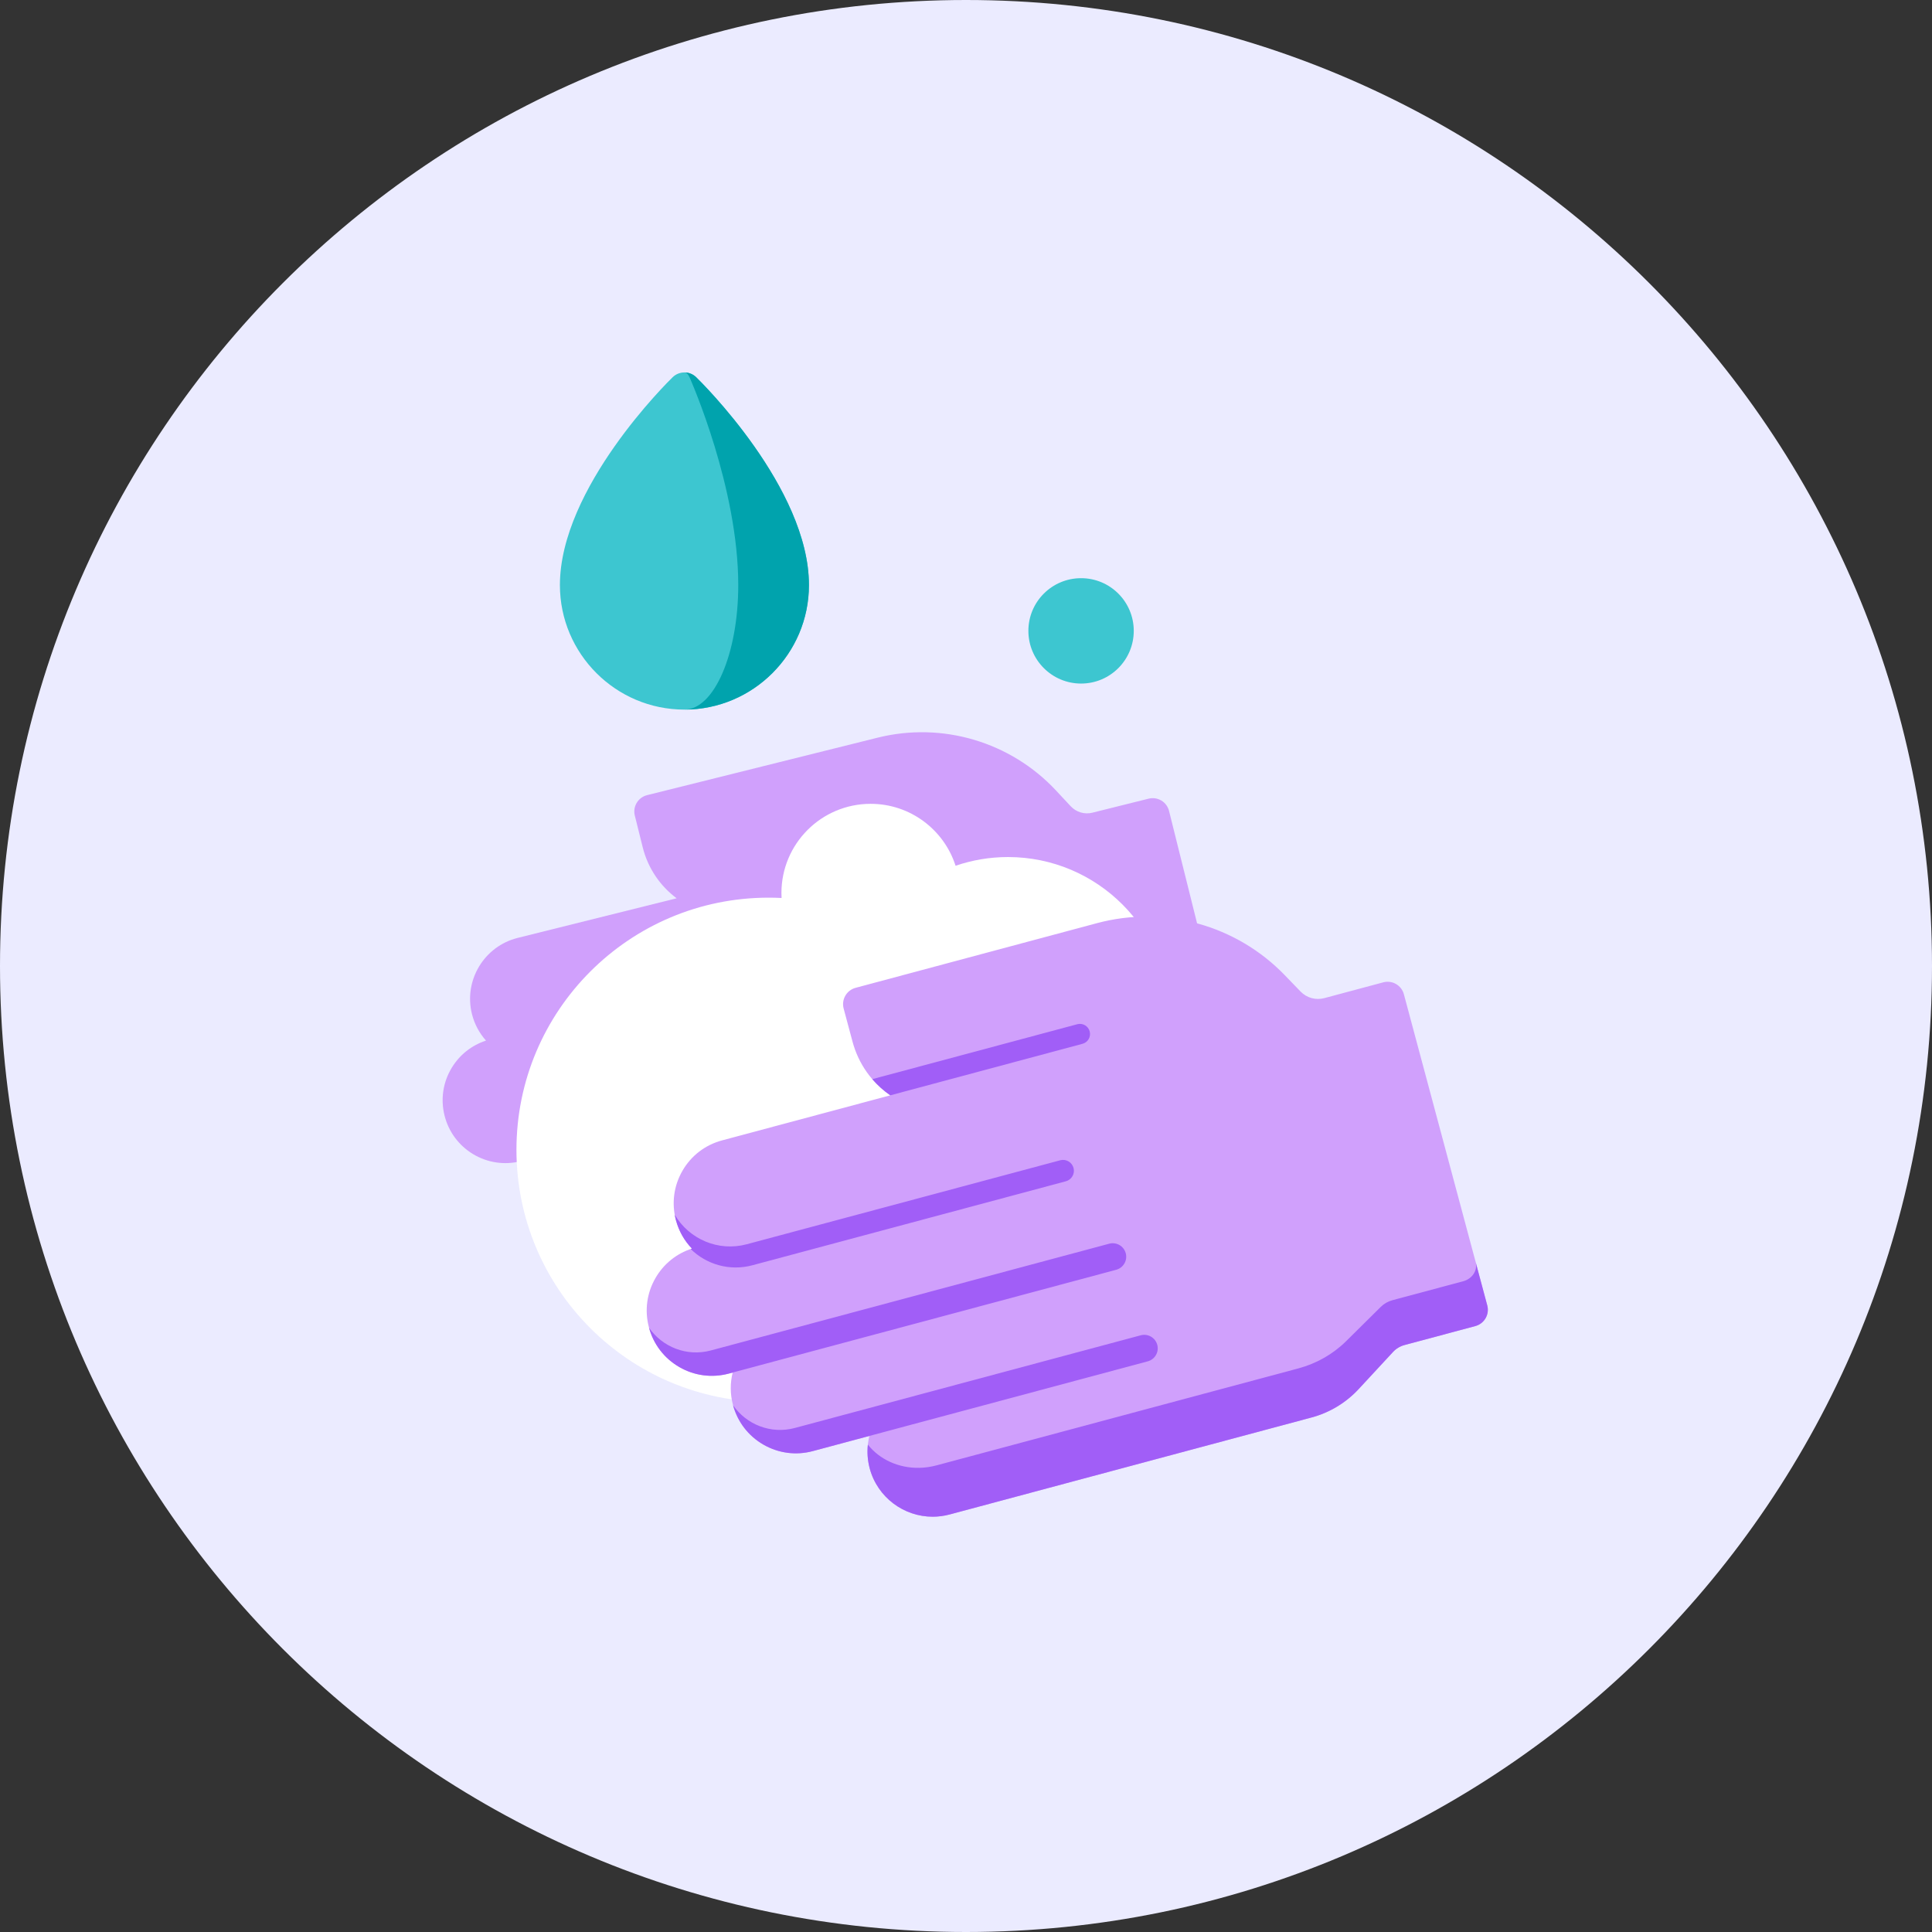
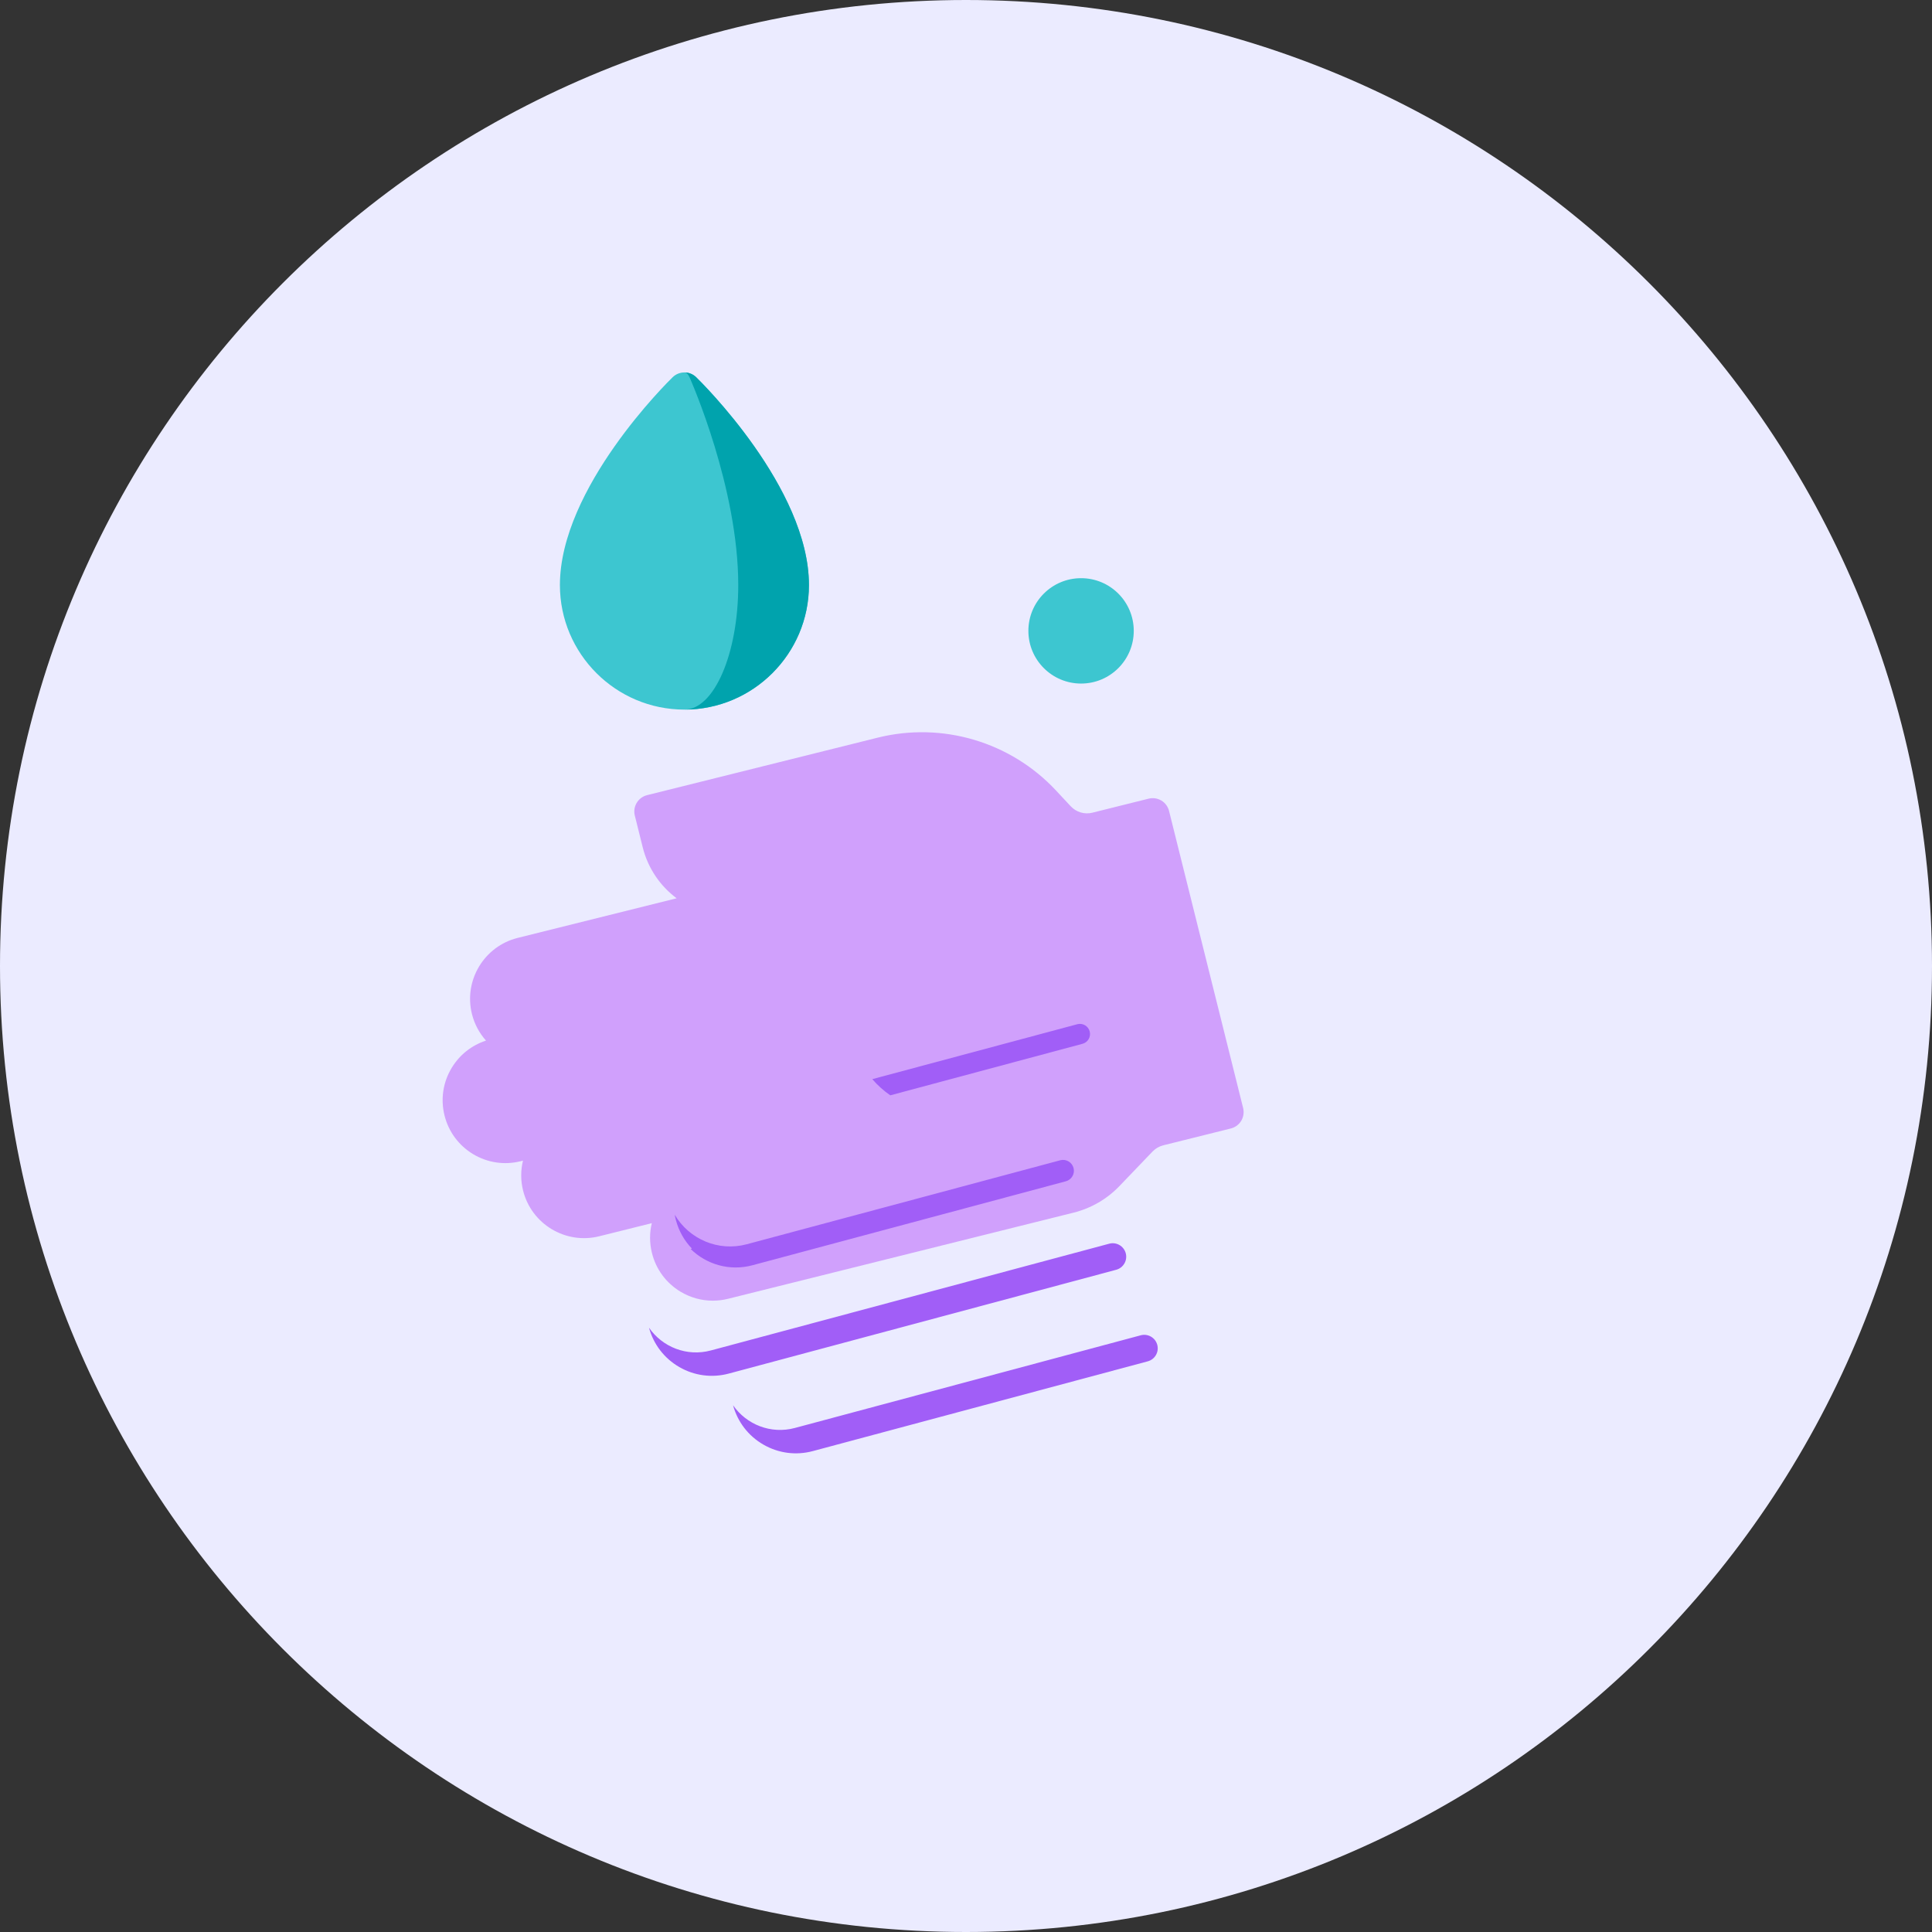
<svg xmlns="http://www.w3.org/2000/svg" width="83" height="83" viewBox="0 0 83 83" fill="none">
  <rect x="0" y="0" width="83" height="83" fill="#333333" stroke="none" />
  <path fill-rule="evenodd" clip-rule="evenodd" d="M41.5 83C64.42 83 83 64.42 83 41.5C83 18.58 64.42 0 41.5 0C18.58 0 0 18.58 0 41.5C0 64.42 18.58 83 41.5 83Z" fill="#EBEBFF" />
  <path d="M53.406 47.602L50.223 34.839C50.177 34.653 50.058 34.492 49.894 34.393C49.729 34.294 49.532 34.265 49.345 34.311L46.929 34.914C46.593 34.998 46.237 34.892 46 34.639L45.364 33.957C43.412 31.868 40.477 30.999 37.703 31.691L27.8 34.16C27.412 34.257 27.175 34.65 27.272 35.038L27.611 36.399C27.838 37.31 28.369 38.068 29.068 38.591L22.239 40.293C20.797 40.653 19.915 42.12 20.275 43.563C20.385 44.002 20.597 44.389 20.879 44.705C20.261 44.906 19.741 45.318 19.402 45.881C19.031 46.498 18.923 47.223 19.097 47.922C19.272 48.621 19.708 49.211 20.325 49.582C20.943 49.953 21.668 50.061 22.367 49.887L22.468 49.861C22.368 50.271 22.363 50.71 22.472 51.147C22.832 52.59 24.299 53.471 25.742 53.111L28.002 52.548C27.901 52.965 27.902 53.404 28.009 53.833C28.183 54.532 28.619 55.121 29.236 55.492C29.662 55.747 30.137 55.878 30.621 55.878C30.84 55.878 31.06 55.851 31.278 55.797L46.123 52.096C46.875 51.908 47.555 51.514 48.092 50.954L49.515 49.47C49.64 49.34 49.798 49.248 49.973 49.204L52.878 48.48C53.064 48.433 53.225 48.315 53.324 48.15C53.422 47.985 53.452 47.788 53.406 47.602Z" fill="#D0A0FC" />
  <path d="M46.444 29.366C47.694 29.366 48.707 28.352 48.707 27.102C48.707 25.852 47.694 24.839 46.444 24.839C45.194 24.839 44.18 25.852 44.18 27.102C44.18 28.352 45.194 29.366 46.444 29.366Z" fill="#3DC6D0" />
  <path d="M29.908 16.205C29.627 15.932 29.179 15.932 28.898 16.205C28.701 16.397 24.054 20.961 24.054 25.136C24.054 28.085 26.453 30.485 29.403 30.485C32.353 30.485 34.753 28.085 34.753 25.136C34.752 20.961 30.106 16.397 29.908 16.205Z" fill="#3DC6D0" />
  <path d="M29.908 16.205C29.768 16.068 29.585 16 29.403 16C29.482 16 29.561 16.068 29.622 16.205C29.707 16.397 31.716 20.961 31.716 25.136C31.716 28.085 30.678 30.485 29.403 30.485C32.353 30.485 34.753 28.085 34.753 25.136C34.753 20.961 30.106 16.397 29.908 16.205Z" fill="#00A3AD" />
-   <path d="M50.256 43.773C50.256 39.932 47.143 36.819 43.303 36.819C42.515 36.819 41.758 36.952 41.052 37.194C40.557 35.65 39.111 34.533 37.403 34.533C35.287 34.533 33.571 36.248 33.571 38.365C33.571 38.436 33.573 38.507 33.577 38.578C33.393 38.569 33.208 38.564 33.021 38.564C27.038 38.564 22.187 43.415 22.187 49.398C22.187 55.381 27.038 60.231 33.021 60.231C36.785 60.231 40.101 58.311 42.043 55.397C42.162 55.408 42.283 55.414 42.405 55.414C44.521 55.414 46.237 53.699 46.237 51.583C46.237 51.092 46.144 50.624 45.976 50.193C48.489 49.145 50.256 46.666 50.256 43.773Z" fill="white" />
-   <path d="M63.894 56.082L60.312 42.714C60.262 42.528 60.141 42.37 59.974 42.274C59.808 42.178 59.61 42.152 59.425 42.202L56.894 42.88C56.528 42.978 56.138 42.87 55.874 42.598L55.192 41.892C53.111 39.739 50.021 38.884 47.128 39.659L36.755 42.438C36.57 42.488 36.412 42.609 36.316 42.776C36.22 42.942 36.194 43.14 36.243 43.325L36.625 44.75C36.879 45.697 37.449 46.504 38.247 47.056L31.019 48.992C30.296 49.186 29.692 49.649 29.319 50.297C28.945 50.944 28.845 51.699 29.039 52.422C29.163 52.887 29.4 53.303 29.726 53.64C29.063 53.853 28.51 54.298 28.16 54.905C27.785 55.553 27.686 56.307 27.88 57.03C28.073 57.752 28.537 58.356 29.184 58.73C29.832 59.104 30.587 59.203 31.309 59.01L31.476 58.965C31.366 59.409 31.363 59.887 31.49 60.36C31.683 61.082 32.147 61.686 32.794 62.06C33.442 62.434 34.196 62.533 34.919 62.34L37.35 61.688C37.239 62.133 37.237 62.611 37.363 63.084C37.698 64.333 38.832 65.159 40.069 65.159C40.308 65.159 40.551 65.128 40.793 65.064L56.341 60.897C57.122 60.688 57.825 60.264 58.374 59.671L59.844 58.083C59.977 57.938 60.149 57.835 60.339 57.784L63.382 56.969C63.768 56.865 63.997 56.468 63.894 56.082Z" fill="#D0A0FC" />
-   <path d="M63.395 54.221C63.489 54.571 63.251 54.938 62.865 55.042L59.822 55.857C59.632 55.908 59.459 56.006 59.323 56.141L57.825 57.623C57.265 58.176 56.557 58.579 55.776 58.788L40.227 62.955C39.986 63.019 39.743 63.053 39.506 63.059C38.614 63.081 37.787 62.702 37.284 62.061C37.248 62.395 37.271 62.74 37.363 63.084C37.698 64.333 38.832 65.159 40.068 65.159C40.307 65.159 40.551 65.128 40.792 65.064L56.341 60.897C57.122 60.688 57.825 60.264 58.373 59.671L59.844 58.083C59.977 57.938 60.149 57.835 60.339 57.784L63.381 56.969C63.768 56.865 63.997 56.468 63.894 56.082L60.312 42.714L63.395 54.221Z" fill="#A15EF7" />
  <path d="M31.492 60.369C31.688 61.087 32.149 61.688 32.794 62.06C33.442 62.434 34.196 62.533 34.919 62.34L49.307 58.484C49.616 58.402 49.8 58.084 49.717 57.775C49.634 57.466 49.316 57.282 49.007 57.365L34.146 61.347C33.116 61.623 32.065 61.199 31.492 60.369Z" fill="#A15EF7" />
  <path d="M27.882 57.039C28.077 57.757 28.539 58.357 29.184 58.73C29.832 59.104 30.586 59.203 31.308 59.01L47.953 54.55C48.262 54.467 48.446 54.149 48.363 53.84C48.28 53.531 47.962 53.347 47.653 53.43L30.536 58.017C29.506 58.293 28.455 57.869 27.882 57.039Z" fill="#A15EF7" />
  <path d="M46.12 50.176C46.053 49.927 45.797 49.779 45.548 49.846L32.081 53.454C30.854 53.783 29.599 53.23 28.987 52.185C29.001 52.264 29.018 52.343 29.039 52.422C29.163 52.887 29.4 53.303 29.725 53.64C29.707 53.646 29.69 53.652 29.672 53.658C30.347 54.321 31.343 54.619 32.322 54.357L45.789 50.749C46.039 50.682 46.187 50.425 46.12 50.176Z" fill="#A15EF7" />
  <path d="M38.247 47.056L46.506 44.842C46.739 44.78 46.876 44.541 46.814 44.309C46.752 44.077 46.513 43.939 46.281 44.001L37.474 46.361C37.699 46.622 37.958 46.856 38.247 47.056Z" fill="#A15EF7" />
</svg>